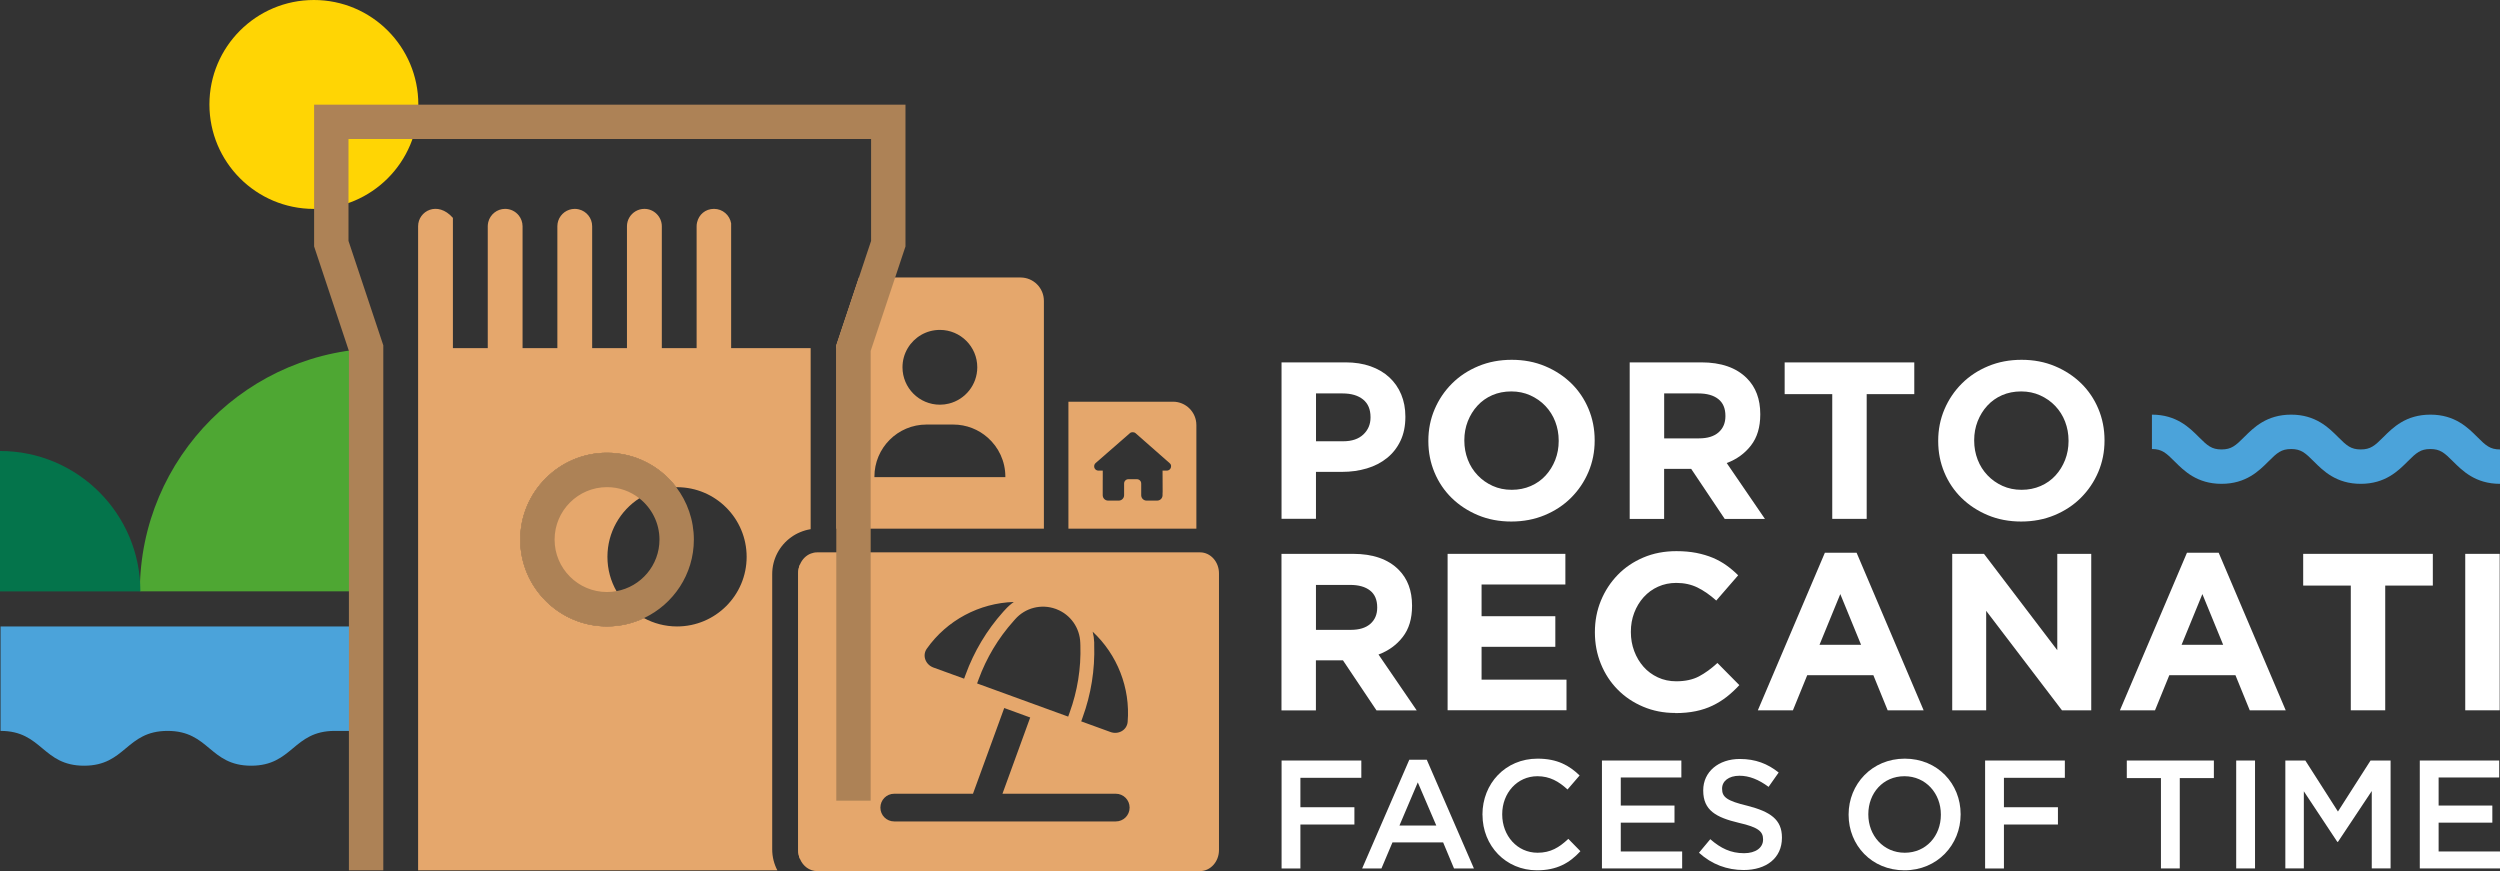
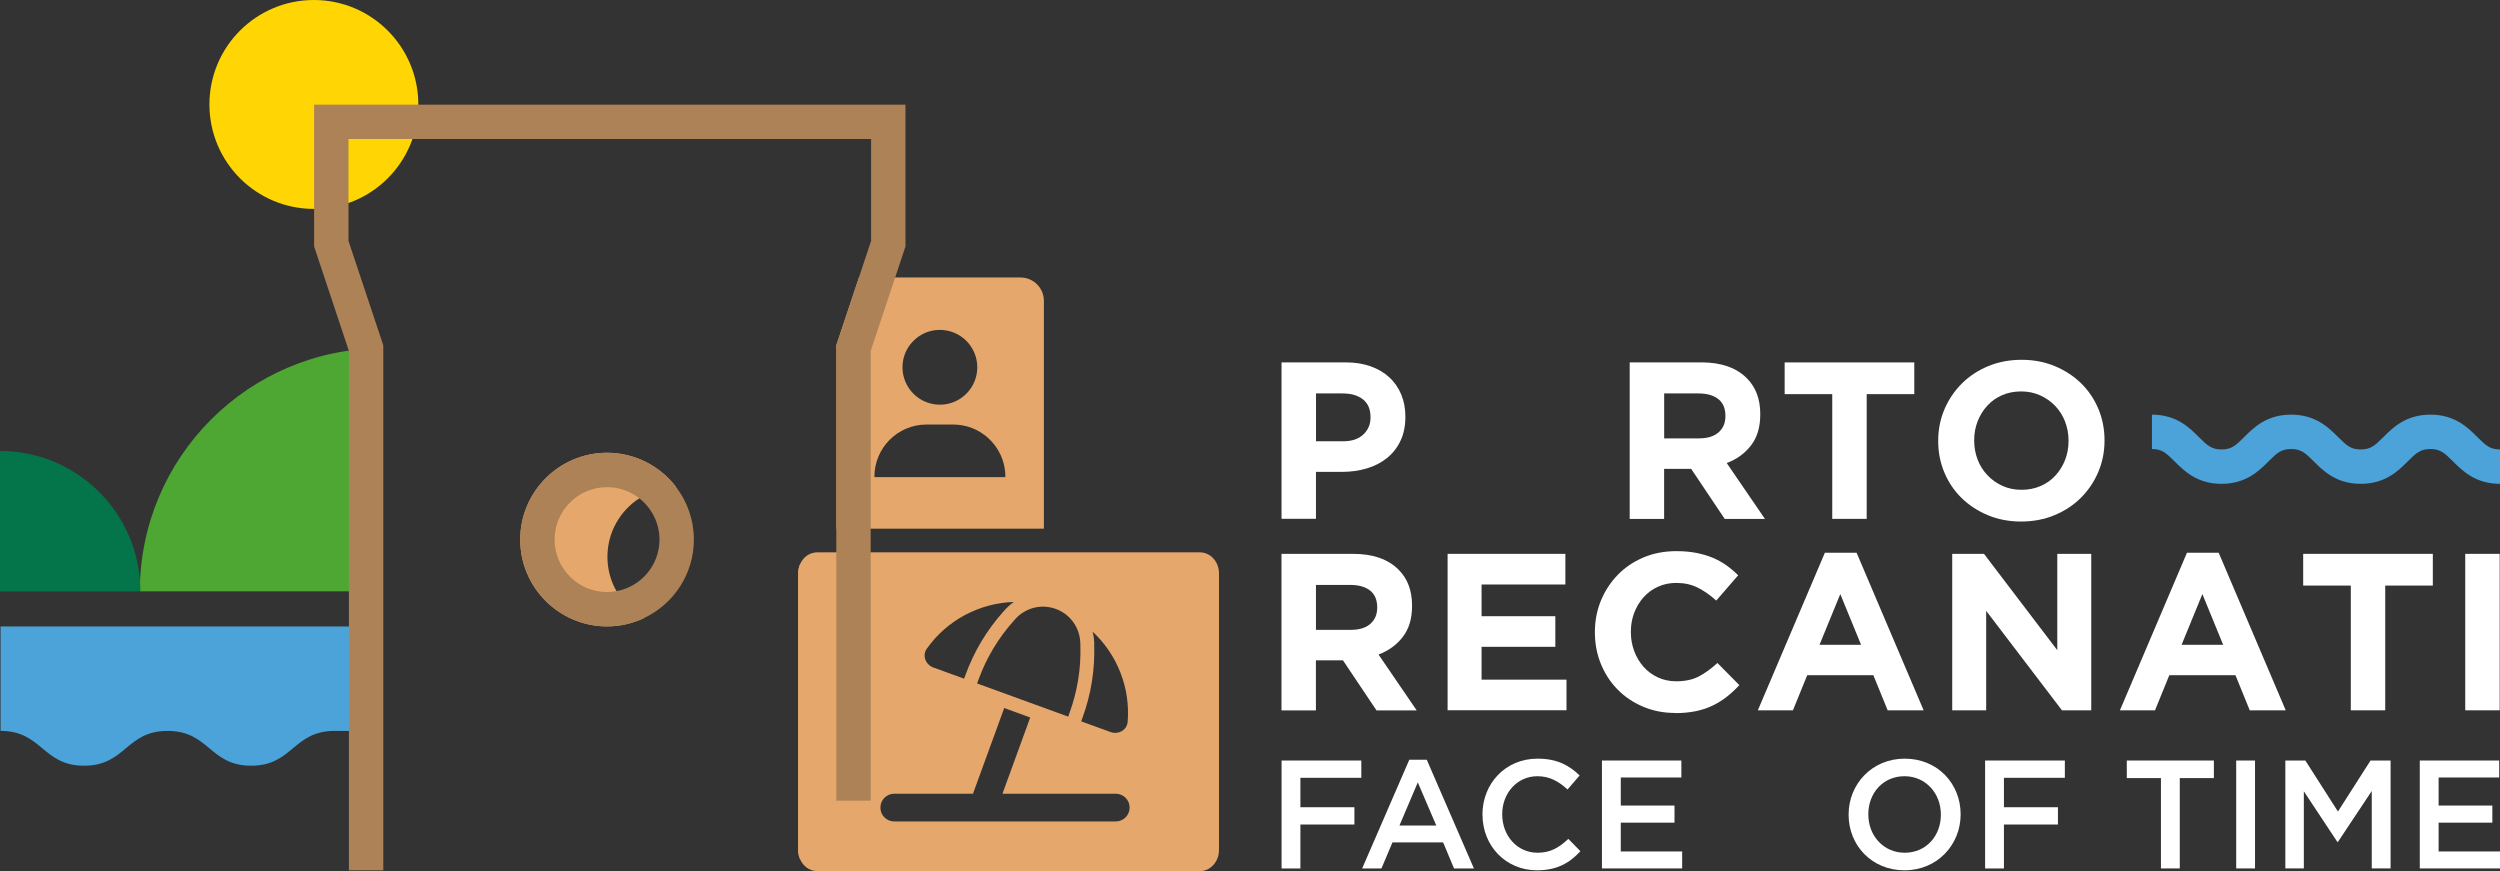
<svg xmlns="http://www.w3.org/2000/svg" id="Livello_2" data-name="Livello 2" viewBox="0 0 535.16 186.47">
  <rect x="0" y="0" width="535.16" height="186.47" fill="#333333" stroke="none" />
  <defs>
    <style>
      .cls-1 {
        fill: #ffd504;
      }

      .cls-1, .cls-2, .cls-3, .cls-4, .cls-5, .cls-6, .cls-7 {
        stroke-width: 0px;
      }

      .cls-2 {
        fill: #e5a76c;
      }

      .cls-3 {
        fill: #4ea733;
      }

      .cls-4 {
        fill: #ad8256;
      }

      .cls-5 {
        fill: #fff;
      }

      .cls-6 {
        fill: #4ba3da;
      }

      .cls-7 {
        fill: #04744b;
      }
    </style>
  </defs>
  <g id="Livello_1-2" data-name="Livello 1">
-     <path class="cls-2" d="m251.1,85.99h-22.39v27.18h27.39v-22.18c0-2.76-2.24-5-5-5Zm-1.33,14.75h-.91l.02,4.58c0,.08-.01.16-.02.23v.46c0,.63-.51,1.15-1.14,1.15h-.46s-.06,0-.09,0c-.04,0-.08,0-.12,0h-1.62c-.63,0-1.14-.52-1.14-1.15v-2.51c0-.51-.41-.92-.92-.92h-1.83c-.5,0-.91.41-.91.92v2.51c0,.63-.51,1.15-1.15,1.15h-1.59s-.09,0-.13,0-.07,0-.11,0h-.45c-.64,0-1.15-.52-1.15-1.15v-3.2s0-.05.01-.08v-1.99h-.92c-.52,0-.92-.4-.92-.92,0-.25.09-.48.29-.68l7.33-6.39c.2-.2.43-.23.63-.23s.43.06.6.2l7.3,6.42c.23.2.34.43.31.68,0,.52-.42.92-.91.92Z" />
    <g>
      <path class="cls-2" d="m170.86,122.73v59.24c0,.68.14,1.33.39,1.91v-63.06c-.25.58-.39,1.23-.39,1.91Zm-38.89,3.81c-1.24-2.16-1.94-4.67-1.94-7.34,0-5.26,2.72-9.88,6.83-12.53,2.28-1.48,4.99-2.35,7.9-2.38-3.4-4.47-8.78-7.37-14.82-7.37-10.24,0-18.58,8.34-18.58,18.59s8.34,18.58,18.58,18.58c2.83,0,5.51-.64,7.91-1.78-2.46-1.33-4.51-3.34-5.88-5.77Z" />
-       <path class="cls-2" d="m156.51,74.52v-26.71c-.3-1.76-1.82-3.1-3.67-3.1s-3.24,1.23-3.62,2.89c-.07.27-.1.55-.1.83v26.09h-7.45v-26.09c0-1.02-.42-1.95-1.09-2.62-.67-.68-1.61-1.1-2.64-1.1-.7,0-1.34.19-1.9.52-1.09.65-1.83,1.84-1.83,3.2v26.09h-7.45v-26.09c0-1.75-1.21-3.22-2.84-3.61-.29-.07-.58-.11-.88-.11-.42,0-.81.07-1.18.19-1.48.49-2.55,1.89-2.55,3.53v26.09h-7.45v-26.09c0-.87-.31-1.68-.81-2.31-.69-.86-1.74-1.41-2.92-1.41-1.75,0-3.21,1.21-3.61,2.83-.07.29-.11.59-.11.89v26.09h-7.46v-27.88c-3.28-3.74-7.45-1.46-7.45,1.79v137.87h76.9c-.7-1.34-1.1-2.86-1.1-4.49v-58.92c0-3.24,1.59-6.11,4.03-7.87.59-.43,1.24-.8,1.92-1.08.72-.31,1.49-.53,2.28-.66v-38.76h-17.02Zm-11.58,59.58c-2.56,0-4.97-.65-7.08-1.79-2.4,1.14-5.08,1.78-7.91,1.78-10.24,0-18.58-8.34-18.58-18.58s8.34-18.59,18.58-18.59c6.04,0,11.42,2.9,14.82,7.37h.17c8.23,0,14.9,6.68,14.9,14.91s-6.67,14.9-14.9,14.9Z" />
    </g>
    <path class="cls-6" d="m.12,134.1v22.36c8.94,0,8.94,7.45,17.88,7.45s8.94-7.45,17.88-7.45,8.94,7.45,17.88,7.45,8.94-7.45,17.89-7.45h6.71v-22.36H.12Z" />
    <circle class="cls-1" cx="67.19" cy="22.36" r="22.36" />
    <g>
      <path class="cls-5" d="m274.33,77.57h13.68c2.01,0,3.8.28,5.38.84,1.58.56,2.92,1.35,4.02,2.37,1.1,1.02,1.95,2.24,2.54,3.66.59,1.42.89,2.99.89,4.71v.1c0,1.95-.35,3.65-1.05,5.12-.7,1.47-1.67,2.7-2.89,3.68-1.23.99-2.66,1.73-4.31,2.22-1.64.49-3.41.74-5.29.74h-5.6v10.05h-7.37v-33.49Zm13.21,16.89c1.85,0,3.29-.49,4.31-1.46,1.02-.97,1.53-2.18,1.53-3.61v-.1c0-1.66-.53-2.92-1.6-3.78-1.07-.86-2.53-1.29-4.38-1.29h-5.69v10.24h5.84Z" />
-       <path class="cls-5" d="m323.51,111.64c-2.58,0-4.96-.45-7.13-1.36-2.17-.91-4.04-2.14-5.62-3.68-1.58-1.55-2.81-3.37-3.68-5.45-.88-2.09-1.32-4.33-1.32-6.72v-.1c0-2.39.45-4.63,1.34-6.72.89-2.09,2.13-3.92,3.71-5.5s3.46-2.82,5.65-3.73c2.18-.91,4.57-1.36,7.15-1.36s4.96.45,7.13,1.36c2.17.91,4.04,2.14,5.62,3.68,1.58,1.55,2.81,3.37,3.68,5.45.88,2.09,1.32,4.33,1.32,6.72v.1c0,2.39-.45,4.63-1.34,6.72-.89,2.09-2.13,3.92-3.71,5.5-1.58,1.58-3.46,2.82-5.65,3.73-2.19.91-4.57,1.36-7.15,1.36Zm.1-6.79c1.47,0,2.82-.27,4.07-.81,1.24-.54,2.3-1.29,3.18-2.25.88-.96,1.56-2.07,2.06-3.33.49-1.26.74-2.61.74-4.04v-.1c0-1.44-.25-2.79-.74-4.07-.49-1.28-1.2-2.39-2.11-3.35-.91-.96-1.99-1.71-3.23-2.27-1.24-.56-2.6-.84-4.07-.84s-2.86.27-4.09.81c-1.23.54-2.28,1.29-3.16,2.25-.88.96-1.56,2.07-2.06,3.33-.49,1.26-.74,2.61-.74,4.04v.1c0,1.44.25,2.79.74,4.07.49,1.28,1.2,2.39,2.11,3.35.91.96,1.98,1.71,3.21,2.27,1.23.56,2.59.84,4.09.84Z" />
      <path class="cls-5" d="m348.87,77.57h15.31c4.24,0,7.5,1.13,9.76,3.4,1.91,1.91,2.87,4.47,2.87,7.66v.1c0,2.71-.66,4.92-1.99,6.63-1.32,1.71-3.05,2.96-5.19,3.76l8.18,11.96h-8.61l-7.18-10.72h-5.79v10.72h-7.37v-33.49Zm14.83,16.27c1.82,0,3.21-.43,4.19-1.29.97-.86,1.46-2.01,1.46-3.44v-.1c0-1.59-.51-2.79-1.53-3.59-1.02-.8-2.44-1.2-4.26-1.2h-7.32v9.62h7.46Z" />
      <path class="cls-5" d="m392.22,84.37h-10.19v-6.79h27.75v6.79h-10.19v26.7h-7.37v-26.7Z" />
      <path class="cls-5" d="m432.65,111.64c-2.58,0-4.96-.45-7.13-1.36-2.17-.91-4.04-2.14-5.62-3.68-1.58-1.55-2.81-3.37-3.68-5.45-.88-2.09-1.32-4.33-1.32-6.72v-.1c0-2.39.45-4.63,1.34-6.72.89-2.09,2.13-3.92,3.71-5.5,1.58-1.58,3.46-2.82,5.65-3.73,2.18-.91,4.57-1.36,7.15-1.36s4.96.45,7.13,1.36c2.17.91,4.04,2.14,5.62,3.68,1.58,1.55,2.81,3.37,3.68,5.45.88,2.09,1.32,4.33,1.32,6.72v.1c0,2.39-.45,4.63-1.34,6.72-.89,2.09-2.13,3.92-3.71,5.5-1.58,1.58-3.46,2.82-5.65,3.73-2.19.91-4.57,1.36-7.15,1.36Zm.1-6.79c1.47,0,2.82-.27,4.07-.81,1.24-.54,2.3-1.29,3.18-2.25.88-.96,1.56-2.07,2.06-3.33.49-1.26.74-2.61.74-4.04v-.1c0-1.44-.25-2.79-.74-4.07-.49-1.28-1.2-2.39-2.11-3.35-.91-.96-1.99-1.71-3.23-2.27-1.24-.56-2.6-.84-4.07-.84s-2.86.27-4.09.81c-1.23.54-2.28,1.29-3.16,2.25-.88.96-1.56,2.07-2.06,3.33-.49,1.26-.74,2.61-.74,4.04v.1c0,1.44.25,2.79.74,4.07.49,1.28,1.2,2.39,2.11,3.35.91.96,1.98,1.71,3.21,2.27,1.23.56,2.59.84,4.09.84Z" />
    </g>
    <g>
      <path class="cls-5" d="m274.33,118.56h15.31c4.24,0,7.5,1.13,9.76,3.4,1.91,1.91,2.87,4.47,2.87,7.66v.1c0,2.71-.66,4.92-1.99,6.63-1.32,1.71-3.05,2.96-5.19,3.76l8.18,11.96h-8.61l-7.18-10.72h-5.79v10.72h-7.37v-33.49Zm14.83,16.27c1.82,0,3.21-.43,4.19-1.29.97-.86,1.46-2.01,1.46-3.44v-.1c0-1.59-.51-2.79-1.53-3.59-1.02-.8-2.44-1.2-4.26-1.2h-7.32v9.62h7.46Z" />
      <path class="cls-5" d="m309.88,118.56h25.21v6.56h-17.94v6.79h15.79v6.55h-15.79v7.03h18.18v6.55h-25.45v-33.49Z" />
      <path class="cls-5" d="m358.58,152.62c-2.46,0-4.74-.45-6.84-1.34-2.11-.89-3.92-2.11-5.45-3.66-1.53-1.55-2.73-3.37-3.59-5.48-.86-2.11-1.29-4.35-1.29-6.75v-.1c0-2.39.43-4.63,1.29-6.72.86-2.09,2.06-3.92,3.59-5.5s3.36-2.82,5.5-3.73c2.14-.91,4.5-1.36,7.08-1.36,1.56,0,2.99.13,4.28.38,1.29.26,2.46.61,3.52,1.05,1.05.45,2.03.99,2.92,1.63.89.64,1.72,1.34,2.49,2.11l-4.69,5.41c-1.31-1.18-2.64-2.11-3.99-2.78-1.36-.67-2.88-1-4.57-1-1.4,0-2.7.27-3.9.81-1.2.54-2.22,1.29-3.09,2.25-.86.96-1.53,2.07-2.01,3.33-.48,1.26-.72,2.61-.72,4.04v.1c0,1.44.24,2.79.72,4.07.48,1.28,1.14,2.39,1.99,3.35.84.96,1.87,1.71,3.06,2.27,1.2.56,2.51.84,3.95.84,1.91,0,3.53-.35,4.86-1.05,1.32-.7,2.64-1.66,3.95-2.87l4.69,4.74c-.86.93-1.75,1.76-2.68,2.49-.93.73-1.94,1.36-3.04,1.89-1.1.53-2.3.93-3.61,1.2-1.31.27-2.77.41-4.4.41Z" />
      <path class="cls-5" d="m390.64,118.32h6.79l14.35,33.73h-7.7l-3.06-7.51h-14.16l-3.06,7.51h-7.51l14.35-33.73Zm7.75,19.71l-4.45-10.86-4.45,10.86h8.9Z" />
      <path class="cls-5" d="m417.91,118.56h6.79l15.69,20.62v-20.62h7.27v33.49h-6.27l-16.22-21.29v21.29h-7.27v-33.49Z" />
      <path class="cls-5" d="m468.15,118.32h6.79l14.35,33.73h-7.7l-3.06-7.51h-14.16l-3.06,7.51h-7.51l14.35-33.73Zm7.75,19.71l-4.45-10.86-4.45,10.86h8.9Z" />
      <path class="cls-5" d="m503.22,125.35h-10.19v-6.79h27.75v6.79h-10.19v26.7h-7.37v-26.7Z" />
      <path class="cls-5" d="m527.72,118.56h7.37v33.49h-7.37v-33.49Z" />
    </g>
    <path class="cls-3" d="m29.94,74.55h52.04c0,28.72-23.32,52.04-52.04,52.04h0v-52.04h0Z" transform="translate(111.92 201.14) rotate(-180)" />
    <path class="cls-7" d="m0,96.54c16.6,0,30.05,13.45,30.05,30.05h0s-30.05,0-30.05,0v-30.05h0Z" />
    <path class="cls-6" d="m535.16,103.57c-5.25,0-8.03-2.78-10.06-4.8-1.84-1.84-2.74-2.65-4.85-2.65s-3.01.81-4.85,2.65c-2.03,2.03-4.8,4.8-10.05,4.8s-8.03-2.78-10.05-4.8c-1.84-1.84-2.74-2.65-4.85-2.65s-3.01.81-4.85,2.65c-2.03,2.03-4.8,4.8-10.05,4.8s-8.03-2.78-10.05-4.8c-1.84-1.84-2.74-2.65-4.85-2.65v-7.36c5.25,0,8.03,2.78,10.05,4.8,1.84,1.84,2.74,2.65,4.85,2.65s3.01-.81,4.85-2.65c2.03-2.03,4.8-4.8,10.05-4.8s8.03,2.78,10.05,4.8c1.84,1.84,2.74,2.65,4.85,2.65s3.01-.81,4.85-2.65c2.03-2.03,4.8-4.8,10.06-4.8s8.03,2.78,10.05,4.8c1.84,1.84,2.74,2.65,4.85,2.65v7.36Z" />
    <path class="cls-4" d="m144.76,104.29c-3.4-4.47-8.78-7.37-14.82-7.37-10.24,0-18.58,8.34-18.58,18.59s8.34,18.58,18.58,18.58c2.83,0,5.51-.64,7.91-1.78,6.31-2.97,10.68-9.39,10.68-16.8,0-4.21-1.41-8.1-3.77-11.22Zm-12.79,22.25c-.66.13-1.34.19-2.03.19-6.19,0-11.22-5.03-11.22-11.22s5.03-11.23,11.22-11.23c2.61,0,5.01.89,6.92,2.39,2.62,2.06,4.31,5.26,4.31,8.84,0,5.5-3.97,10.08-9.2,11.03Z" />
    <g>
      <rect class="cls-2" x="179.01" y="74.52" width=".04" height="38.65" />
      <path class="cls-2" d="m218.46,59.4h-34.44s-.08,0-.12.01h-.04l-4.84,14.51v.6h.04v38.65h44.4v-48.77c0-2.76-2.24-5-5-5Zm-24.14,15.12c1.4-2.34,3.95-3.9,6.88-3.9,4.41,0,8,3.58,8,8,0,3.75-2.58,6.9-6.06,7.77-.62.16-1.27.24-1.94.24-4.43,0-8.01-3.59-8.01-8.01,0-1.5.41-2.9,1.13-4.1Zm20.89,27.61h-28.03v-.09c0-6.16,4.99-11.16,11.15-11.16h5.72c2.84,0,5.43,1.06,7.4,2.81,2.31,2.05,3.76,5.03,3.76,8.35v.09Z" />
    </g>
    <path class="cls-2" d="m256.89,118.24h-81.98c-.46,0-.91.09-1.32.25-1.04.39-1.88,1.24-2.34,2.33-.25.58-.39,1.23-.39,1.91v59.24c0,.68.14,1.33.39,1.91.64,1.53,2.04,2.59,3.66,2.59h81.98c2.23,0,4.05-2.02,4.05-4.5v-59.24c0-2.48-1.82-4.49-4.05-4.49Zm-25.14,35.33c1.81-4.96,2.65-10.22,2.48-15.5v-.56c-.03-.78-.14-1.55-.33-2.29,5.27,4.91,8.09,12.04,7.49,19.31-.15,1.78-2,2.78-3.67,2.17l-6.27-2.28.3-.85Zm-5.8-23.24c.09.03.18.06.26.1,2.96,1.16,4.94,3.98,5.04,7.17l.02.55c.16,4.91-.63,9.79-2.31,14.41l-.3.84-19.5-7.1.31-.84c1.68-4.61,4.22-8.86,7.49-12.51l.37-.42c2.16-2.43,5.57-3.29,8.62-2.2Zm-27.56,8.54c4.3-6.1,11.26-9.78,18.63-10.01-.68.48-1.32,1.05-1.89,1.69l-.38.41c-3.52,3.94-6.26,8.52-8.06,13.48l-.31.84-6.58-2.39c-1.67-.61-2.44-2.56-1.41-4.02Zm40.46,36.97h-47.43c-1.64,0-2.96-1.32-2.96-2.96s1.32-2.97,2.96-2.97h16.86l6.69-18.35,5.56,2.03-5.94,16.32h24.26c1.64,0,2.96,1.33,2.96,2.97s-1.32,2.96-2.96,2.96Z" />
    <polygon class="cls-4" points="193.83 22.4 193.83 52.76 193.13 54.86 191.62 59.4 186.58 74.52 186.38 75.12 186.38 171.4 179.02 171.4 179.02 73.92 183.86 59.41 185.37 54.86 186.47 51.57 186.47 29.76 74.6 29.76 74.6 51.57 82.05 73.92 82.05 186.3 74.69 186.3 74.69 75.12 74.67 75.07 67.24 52.76 67.24 22.4 193.83 22.4" />
    <g>
      <path class="cls-5" d="m274.34,162.8h17.07v3.7h-13.04v6.3h11.56v3.7h-11.56v9.41h-4.03v-23.1Z" />
      <path class="cls-5" d="m301.69,162.63h3.73l10.09,23.27h-4.26l-2.33-5.58h-10.84l-2.36,5.58h-4.13l10.09-23.27Zm5.77,14.09l-3.96-9.24-3.93,9.24h7.89Z" />
      <path class="cls-5" d="m317.34,174.42v-.07c0-6.57,4.88-11.95,11.79-11.95,4.26,0,6.81,1.48,9.01,3.6l-2.59,3c-1.87-1.72-3.8-2.84-6.45-2.84-4.32,0-7.53,3.6-7.53,8.12v.07c0,4.52,3.18,8.19,7.57,8.19,2.78,0,4.62-1.12,6.58-2.97l2.59,2.64c-2.33,2.54-5.04,4.09-9.3,4.09-6.68,0-11.66-5.25-11.66-11.88Z" />
      <path class="cls-5" d="m342.92,162.8h17v3.63h-12.97v6.01h11.5v3.66h-11.5v6.17h13.14v3.63h-17.17v-23.1Z" />
-       <path class="cls-5" d="m363.69,182.54l2.42-2.9c2.23,1.95,4.39,3,7.24,3,2.49,0,4.06-1.19,4.06-2.9v-.07c0-1.62-.92-2.57-5.18-3.53-4.88-1.16-7.63-2.67-7.63-6.9v-.07c0-3.96,3.28-6.7,7.83-6.7,3.37,0,5.96,1.02,8.32,2.9l-2.16,3.07c-2.1-1.55-4.13-2.38-6.22-2.38-2.36,0-3.73,1.19-3.73,2.74v.07c0,1.78,1.05,2.57,5.47,3.63,4.82,1.25,7.34,2.91,7.34,6.77v.07c0,4.36-3.37,6.9-8.19,6.9-3.54,0-6.81-1.19-9.57-3.7Z" />
      <path class="cls-5" d="m395.72,174.42v-.07c0-6.47,4.98-11.95,12.02-11.95s11.96,5.38,11.96,11.88v.07c0,6.47-4.98,11.95-12.02,11.95s-11.96-5.38-11.96-11.88Zm19.75,0v-.07c0-4.49-3.21-8.19-7.8-8.19s-7.73,3.63-7.73,8.12v.07c0,4.49,3.21,8.19,7.8,8.19s7.73-3.63,7.73-8.12Z" />
      <path class="cls-5" d="m424.94,162.8h17.07v3.7h-13.04v6.3h11.56v3.7h-11.56v9.41h-4.03v-23.1Z" />
      <path class="cls-5" d="m462.57,166.56h-7.3v-3.76h18.64v3.76h-7.3v19.34h-4.03v-19.34Z" />
      <path class="cls-5" d="m478.69,162.8h4.03v23.1h-4.03v-23.1Z" />
      <path class="cls-5" d="m489.2,162.8h4.29l6.98,10.92,6.98-10.92h4.29v23.1h-4.03v-16.57l-7.24,10.89h-.13l-7.17-10.83v16.5h-3.96v-23.1Z" />
      <path class="cls-5" d="m517.99,162.8h17v3.63h-12.97v6.01h11.5v3.66h-11.5v6.17h13.14v3.63h-17.17v-23.1Z" />
    </g>
  </g>
</svg>